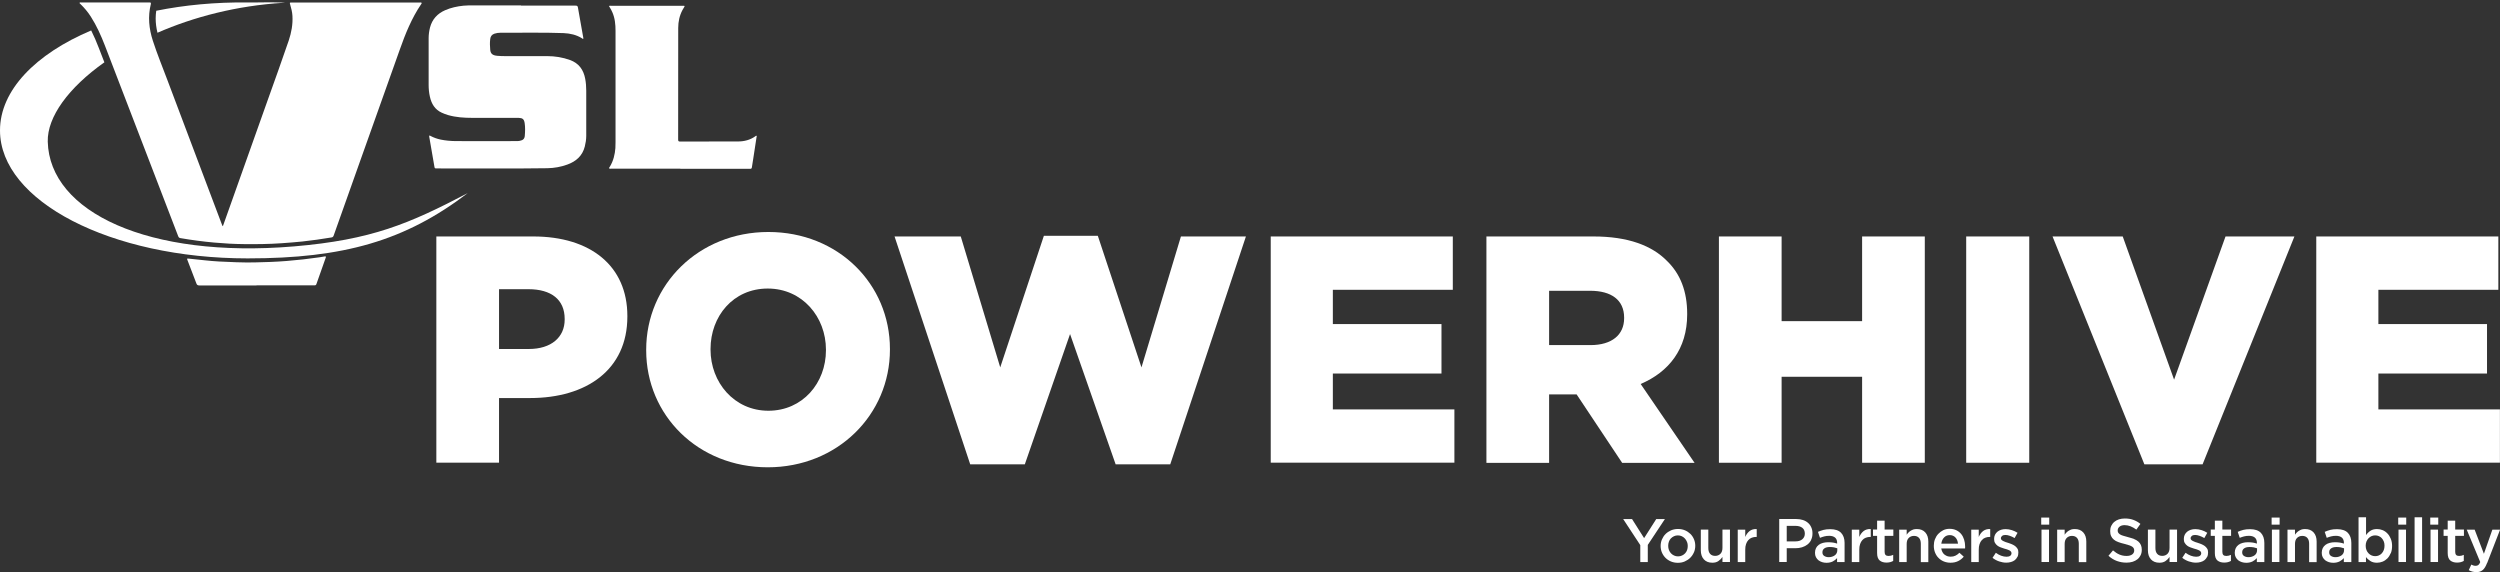
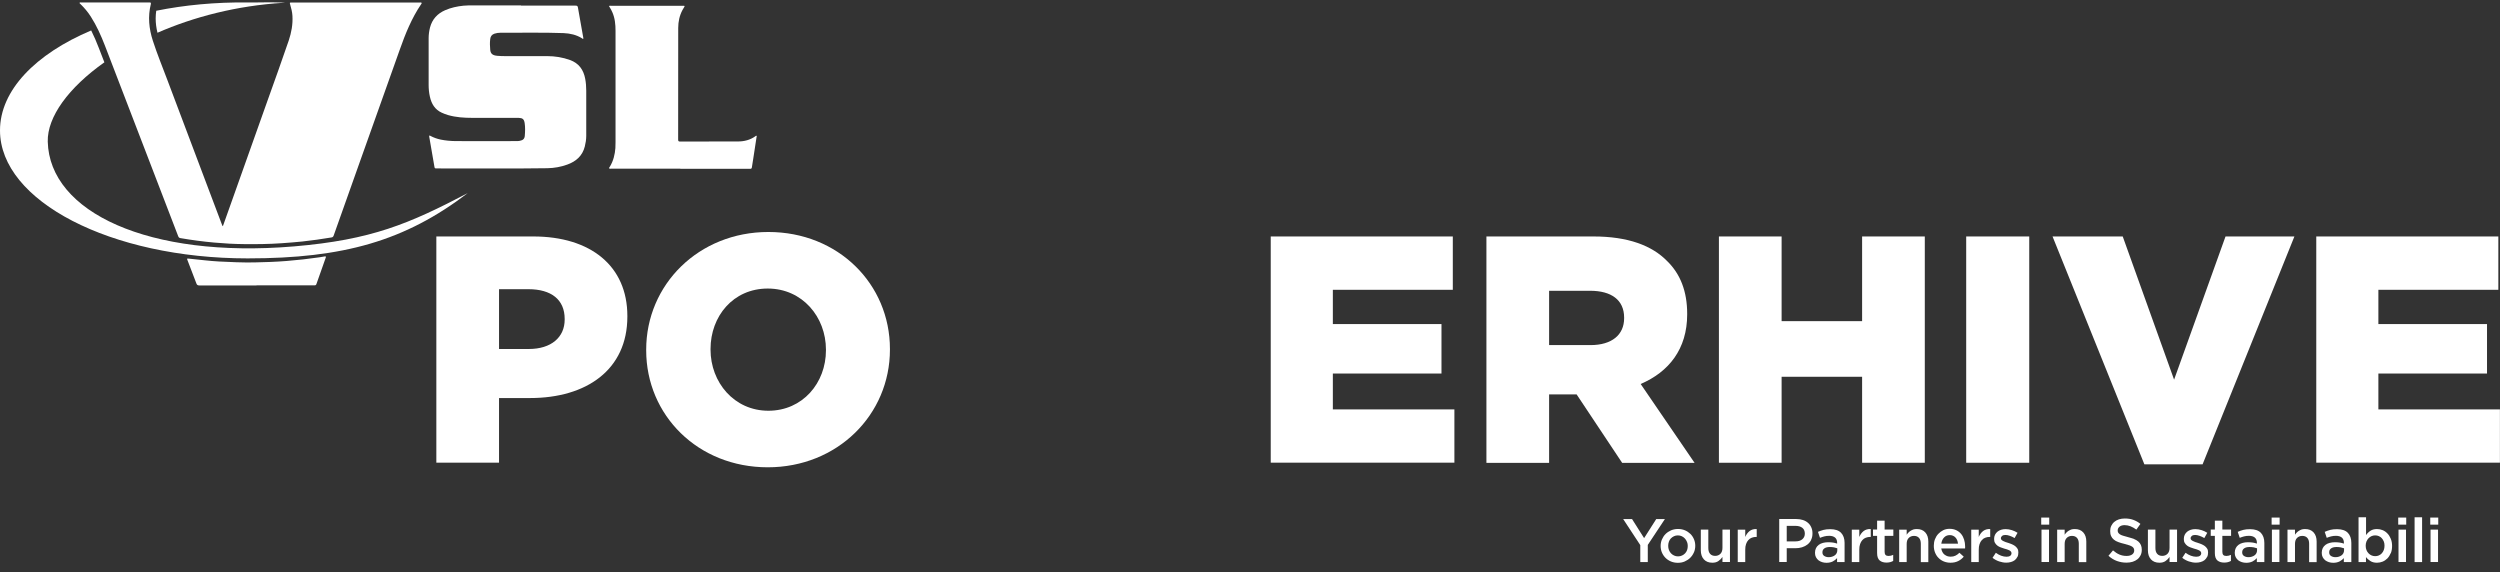
<svg xmlns="http://www.w3.org/2000/svg" id="Layer_2" data-name="Layer 2" viewBox="0 0 346.57 79.3">
  <rect x="0" y="0" width="346.57" height="79.3" fill="#333333" stroke="none" />
  <defs>
    <style>
      .cls-1 {
        fill: #fff;
      }
    </style>
  </defs>
  <g id="Layer_1-2" data-name="Layer 1">
    <g>
      <g>
        <path class="cls-1" d="M60.49,32.78h13.44c7.93,0,13.04,4.08,13.04,11.02v.09c0,7.39-5.69,11.29-13.49,11.29h-4.3v8.96h-8.69v-31.37Zm12.82,15.6c3.09,0,4.97-1.61,4.97-4.08v-.09c0-2.69-1.88-4.12-5.02-4.12h-4.08v8.29h4.12Z" />
        <path class="cls-1" d="M89.58,48.56v-.09c0-9.01,7.26-16.31,16.94-16.31s16.85,7.22,16.85,16.22v.09c0,9.01-7.26,16.31-16.94,16.31s-16.85-7.22-16.85-16.22Zm24.92,0v-.09c0-4.53-3.27-8.47-8.07-8.47s-7.93,3.85-7.93,8.38v.09c0,4.53,3.27,8.47,8.02,8.47s7.98-3.85,7.98-8.38Z" />
-         <path class="cls-1" d="M124,32.78h9.19l5.47,18.15,6.05-18.24h7.48l6.05,18.24,5.47-18.15h9.01l-10.49,31.59h-7.57l-6.32-18.06-6.27,18.06h-7.57l-10.49-31.59Z" />
        <path class="cls-1" d="M176.17,32.78h25.23v7.39h-16.63v4.75h15.06v6.86h-15.06v4.97h16.85v7.39h-25.46v-31.37Z" />
        <path class="cls-1" d="M206.06,32.78h14.83c4.79,0,8.11,1.25,10.22,3.41,1.84,1.79,2.78,4.21,2.78,7.31v.09c0,4.8-2.55,7.98-6.45,9.64l7.48,10.94h-10.04l-6.32-9.5h-3.81v9.5h-8.69v-31.37Zm14.43,15.06c2.96,0,4.66-1.43,4.66-3.72v-.09c0-2.46-1.79-3.72-4.71-3.72h-5.69v7.53h5.74Z" />
        <path class="cls-1" d="M238.29,32.78h8.69v11.74h11.16v-11.74h8.69v31.37h-8.69v-11.92h-11.16v11.92h-8.69v-31.37Z" />
        <path class="cls-1" d="M272.57,32.78h8.74v31.37h-8.74v-31.37Z" />
        <path class="cls-1" d="M284.54,32.78h9.73l7.12,19.85,7.13-19.85h9.55l-12.73,31.59h-8.07l-12.73-31.59Z" />
        <path class="cls-1" d="M321.11,32.78h25.23v7.39h-16.63v4.75h15.06v6.86h-15.06v4.97h16.85v7.39h-25.46v-31.37Z" />
      </g>
      <g>
        <path class="cls-1" d="M30.9,31.35c.11-.3,.22-.6,.32-.9,1.96-5.52,3.93-11.05,5.89-16.57,.98-2.76,1.98-5.5,2.92-8.27,.37-1.11,.58-2.24,.51-3.42-.03-.54-.17-1.06-.32-1.58-.07-.25-.07-.26,.2-.26,5.93,0,11.86,0,17.79,0,.08,0,.17-.03,.23,.04,.05,.07-.02,.13-.05,.18-1.33,1.96-2.2,4.13-2.98,6.34-1.87,5.28-3.75,10.55-5.63,15.82-1.18,3.31-2.36,6.62-3.53,9.94-.06,.16-.15,.23-.32,.25-1.34,.22-2.68,.42-4.03,.56-.95,.1-1.91,.17-2.87,.24-1.73,.12-3.47,.14-5.21,.12-1.37-.01-2.73-.09-4.09-.21-1.58-.14-3.15-.35-4.72-.62-.18-.03-.25-.12-.31-.27-1.2-3.12-2.4-6.25-3.6-9.37-2.19-5.69-4.37-11.38-6.56-17.06-.54-1.39-1.15-2.76-1.96-4.02-.41-.64-.89-1.21-1.44-1.74-.05-.05-.14-.09-.1-.17,.03-.07,.12-.04,.18-.04,3.16,0,6.33,0,9.49,0,.16,0,.25,.02,.2,.23-.43,1.72-.26,3.41,.28,5.08,.6,1.85,1.34,3.65,2.02,5.46,1.94,5.17,3.9,10.34,5.85,15.51,.57,1.5,1.13,3,1.7,4.5,.03,.07,.04,.16,.13,.23Z" />
        <path class="cls-1" d="M72.22,.78c2.52,0,5.04,0,7.56,0,.22,0,.31,.05,.34,.28,.23,1.37,.48,2.75,.73,4.12,.01,.06,.05,.15,0,.19-.06,.05-.12-.03-.17-.06-.78-.49-1.65-.68-2.55-.72-2.92-.11-5.84-.03-8.76-.05-.28,0-.56,.04-.83,.13-.35,.12-.54,.37-.58,.73-.07,.51-.04,1.02,0,1.53,.06,.53,.34,.76,1.01,.81,.34,.03,.68,.04,1.02,.04,1.95,0,3.9,0,5.86,0,1.08,0,2.15,.17,3.17,.54,1.24,.45,1.88,1.37,2.11,2.62,.1,.54,.14,1.08,.14,1.63,0,2.09,0,4.18,0,6.27,0,.5-.08,.99-.2,1.47-.33,1.3-1.21,2.07-2.44,2.51-.88,.32-1.8,.48-2.73,.5-5.11,.08-10.22,.01-15.33,.03-.31,0-.31,0-.36-.31-.23-1.33-.46-2.66-.69-3.99,0-.02-.01-.04-.01-.06,0-.06-.04-.14,.02-.19,.05-.04,.11,.03,.16,.05,.44,.23,.91,.4,1.39,.5,.68,.14,1.38,.2,2.07,.21,2.83,.02,5.66,0,8.5,0,.14,0,.28-.01,.42-.04,.42-.08,.65-.27,.68-.7,.05-.59,.07-1.18-.02-1.77-.09-.54-.29-.69-.84-.71-.11,0-.22,0-.33,0-2.03,0-4.05,0-6.08,0-1.14,0-2.27-.07-3.38-.39-.3-.09-.59-.2-.87-.33-.94-.43-1.41-1.22-1.63-2.19-.13-.55-.18-1.11-.18-1.67,0-2.16,0-4.32,0-6.47,0-.5,.07-.99,.19-1.47,.3-1.15,1.03-1.94,2.11-2.41,.81-.35,1.65-.53,2.53-.62,.47-.05,.94-.04,1.42-.04,2.19,0,4.38,0,6.57,0Z" />
        <path class="cls-1" d="M94.31,23.38c-3.19,0-6.39,0-9.58,0-.1,0-.23,.06-.28-.05-.04-.09,.07-.17,.11-.25,.47-.79,.68-1.65,.75-2.55,.02-.28,.02-.56,.02-.84,0-5.14,0-10.27,0-15.41,0-.89-.08-1.77-.45-2.6-.1-.23-.22-.45-.35-.66-.04-.06-.12-.12-.07-.19,.04-.06,.14-.03,.21-.03,.33,0,.65,0,.98,0,2.97,0,5.94,0,8.92,0,.07,0,.15,0,.22,0,.13,0,.13,.06,.08,.15-.09,.14-.18,.29-.26,.44-.41,.77-.59,1.61-.59,2.48-.01,5.16,0,10.32-.01,15.48,0,.2,.05,.27,.26,.27,2.68,0,5.35,0,8.03-.01,.86,0,1.68-.2,2.41-.72,.05-.04,.1-.11,.17-.06,.05,.04,.01,.11,0,.17-.15,1-.31,2-.46,3-.06,.4-.13,.8-.19,1.2-.02,.16-.1,.21-.25,.2-.07,0-.15,0-.22,0-3.14,0-6.28,0-9.43,0Z" />
        <path class="cls-1" d="M35.55,39.57c-2.64,0-5.28,0-7.92,0-.23,0-.34-.08-.41-.29-.4-1.07-.82-2.14-1.23-3.21-.09-.23-.08-.24,.16-.22,.76,.08,1.51,.16,2.27,.24,.64,.06,1.28,.13,1.92,.16,1.63,.08,3.26,.16,4.9,.13,1.5-.03,3-.08,4.49-.2,1.52-.12,3.04-.29,4.55-.51,.24-.03,.48-.07,.72-.12,.14-.02,.22-.02,.16,.16-.44,1.22-.87,2.45-1.3,3.68-.06,.17-.18,.17-.31,.17-1.83,0-3.67,0-5.5,0-.83,0-1.66,0-2.48,0Z" />
      </g>
      <g>
        <polygon class="cls-1" points="57.64 .07 57.64 .07 57.64 .07 57.64 .07" />
        <path class="cls-1" d="M40.73,34.16c-20.12,1.69-33.87-4.74-34.11-14.53-.08-3.42,2.88-7.48,7.85-10.99-.26-.66-.51-1.33-.77-1.99-.32-.84-.67-1.65-1.06-2.43C4.91,7.49,0,12.53,0,18.08c0,9.8,15.37,17.74,34.33,17.74,13.31,0,21.82-2.43,30.51-9.05-8.12,4.25-13.32,6.48-24.11,7.39Z" />
        <path class="cls-1" d="M21.83,4.54C26.86,2.34,32.84,.78,39.28,.39c0,0,0-.02,0-.03-1.99-.08-3.26,0-4.95-.02-4.48-.05-8.75,.36-12.67,1.15-.05,.36-.08,.71-.08,1.07,0,.66,.09,1.32,.25,1.98Z" />
        <polygon class="cls-1" points="10.24 0 10.24 0 10.24 0 10.24 0" />
        <path class="cls-1" d="M39.54,.38c-.09,0-.17,0-.26-.01,0,0,0,.02,0,.03,.09,0,.17-.01,.26-.02Z" />
      </g>
    </g>
    <g>
      <path class="cls-1" d="M228.44,77.92h-1.05v-2.35l-2.37-3.61h1.23l1.67,2.64,1.68-2.64h1.2l-2.37,3.58v2.37Z" />
      <path class="cls-1" d="M234.82,76.58c-.12,.28-.29,.53-.5,.74s-.47,.38-.76,.51-.61,.19-.96,.19-.66-.06-.95-.18c-.29-.12-.55-.29-.76-.5s-.38-.46-.5-.74c-.12-.28-.18-.58-.18-.91s.06-.63,.18-.91,.29-.54,.5-.75,.47-.38,.76-.51c.29-.12,.61-.19,.96-.19s.66,.06,.96,.18c.29,.12,.54,.29,.76,.5s.38,.46,.5,.74,.18,.59,.18,.91-.06,.63-.18,.91Zm-.96-1.46c-.07-.18-.16-.33-.28-.46s-.26-.24-.43-.32-.35-.12-.55-.12-.39,.04-.55,.12-.31,.18-.43,.31c-.12,.13-.21,.28-.27,.46-.06,.17-.09,.36-.09,.56s.03,.39,.1,.57,.16,.33,.28,.46c.12,.13,.26,.23,.43,.31,.17,.08,.35,.12,.55,.12s.4-.04,.56-.12c.17-.08,.31-.18,.43-.31,.12-.13,.21-.28,.27-.45s.09-.36,.09-.56-.03-.39-.1-.56Z" />
      <path class="cls-1" d="M238.78,73.42h1.04v4.49h-1.04v-.7c-.15,.22-.33,.41-.55,.56-.22,.16-.5,.24-.85,.24-.51,0-.9-.16-1.18-.47s-.42-.73-.42-1.26v-2.86h1.04v2.55c0,.35,.08,.62,.25,.81s.4,.28,.7,.28,.54-.1,.73-.29,.28-.47,.28-.82v-2.53Z" />
      <path class="cls-1" d="M241.94,77.92h-1.04v-4.49h1.04v1.01c.14-.34,.34-.61,.6-.82,.26-.2,.59-.3,.99-.28v1.09h-.06c-.23,0-.43,.04-.62,.11-.19,.07-.35,.18-.48,.33-.14,.15-.24,.33-.32,.56s-.11,.48-.11,.78v1.71Z" />
      <path class="cls-1" d="M251.08,74.84c-.12,.26-.3,.47-.51,.64-.22,.17-.47,.3-.76,.39s-.6,.13-.93,.13h-1.19v1.91h-1.04v-5.96h2.35c.35,0,.66,.05,.94,.14,.28,.09,.52,.23,.71,.4,.2,.17,.35,.39,.45,.63,.11,.24,.16,.52,.16,.83,0,.33-.06,.63-.19,.88Zm-1.23-1.67c-.23-.18-.55-.27-.94-.27h-1.22v2.15h1.22c.4,0,.71-.1,.94-.29,.23-.2,.35-.46,.35-.78,0-.36-.12-.63-.35-.81Z" />
      <path class="cls-1" d="M254.67,77.92v-.55c-.15,.18-.35,.33-.59,.46-.24,.12-.53,.19-.87,.19-.22,0-.42-.03-.61-.09-.19-.06-.36-.15-.51-.26-.14-.12-.26-.26-.35-.43s-.13-.37-.13-.6v-.02c0-.24,.05-.46,.14-.64,.09-.18,.22-.33,.38-.45,.16-.12,.35-.21,.58-.27,.22-.06,.47-.09,.73-.09s.5,.02,.69,.05c.19,.03,.37,.08,.55,.14v-.11c0-.31-.09-.55-.28-.72-.19-.16-.46-.25-.82-.25-.26,0-.48,.03-.68,.08-.2,.05-.4,.12-.6,.2l-.28-.83c.25-.11,.5-.2,.77-.27,.26-.07,.58-.1,.94-.1,.67,0,1.17,.17,1.49,.5,.32,.33,.49,.8,.49,1.4v2.66h-1.02Zm.03-1.91c-.13-.05-.29-.09-.46-.13-.18-.03-.37-.05-.57-.05-.32,0-.58,.06-.76,.19-.18,.13-.27,.3-.27,.54v.02c0,.22,.08,.38,.25,.49s.37,.17,.62,.17c.17,0,.33-.02,.47-.07,.15-.05,.27-.11,.38-.19,.11-.08,.19-.18,.25-.3,.06-.12,.09-.24,.09-.39v-.28Z" />
      <path class="cls-1" d="M257.75,77.92h-1.04v-4.49h1.04v1.01c.14-.34,.34-.61,.6-.82,.26-.2,.59-.3,.99-.28v1.09h-.06c-.23,0-.43,.04-.62,.11-.19,.07-.35,.18-.48,.33-.14,.15-.24,.33-.32,.56s-.11,.48-.11,.78v1.71Z" />
      <path class="cls-1" d="M261.26,76.51c0,.2,.05,.34,.14,.43s.23,.13,.41,.13c.22,0,.43-.05,.64-.15v.84c-.13,.07-.27,.13-.42,.17-.15,.04-.32,.06-.51,.06s-.36-.02-.52-.07c-.16-.05-.3-.12-.42-.22s-.21-.24-.27-.41c-.06-.17-.09-.38-.09-.63v-2.37h-.57v-.88h.57v-1.23h1.04v1.23h1.21v.88h-1.21v2.21Z" />
      <path class="cls-1" d="M264.32,77.92h-1.04v-4.49h1.04v.7c.07-.11,.15-.21,.24-.3,.09-.09,.19-.18,.31-.25s.24-.13,.38-.18c.14-.04,.29-.06,.47-.06,.51,0,.9,.16,1.18,.47,.28,.31,.42,.73,.42,1.26v2.86h-1.04v-2.55c0-.35-.08-.62-.25-.81-.17-.19-.4-.28-.7-.28s-.54,.1-.73,.29-.28,.47-.28,.82v2.53Z" />
      <path class="cls-1" d="M269.57,76.88c.23,.2,.52,.29,.85,.29,.26,0,.48-.05,.66-.14,.19-.09,.37-.22,.55-.4l.6,.54c-.22,.26-.47,.46-.77,.61s-.65,.23-1.07,.23c-.32,0-.63-.06-.91-.17-.28-.11-.52-.27-.73-.48-.21-.2-.37-.45-.49-.74-.12-.29-.18-.61-.18-.96,0-.32,.05-.63,.16-.91,.11-.28,.26-.53,.46-.74,.2-.21,.43-.38,.69-.51s.56-.19,.88-.19c.36,0,.67,.07,.94,.2,.27,.13,.49,.31,.67,.53,.18,.22,.31,.48,.4,.77s.14,.6,.14,.93c0,.05,0,.09,0,.14,0,.05,0,.09-.01,.15h-3.3c.06,.37,.21,.65,.44,.85Zm1.86-1.53c-.02-.16-.05-.32-.11-.46-.06-.14-.13-.27-.23-.37-.1-.11-.21-.19-.35-.25-.13-.06-.28-.09-.45-.09-.32,0-.58,.11-.79,.33-.21,.22-.33,.5-.38,.86h2.31Z" />
      <path class="cls-1" d="M274.31,77.92h-1.04v-4.49h1.04v1.01c.14-.34,.34-.61,.6-.82,.26-.2,.59-.3,.99-.28v1.09h-.06c-.23,0-.43,.04-.62,.11-.19,.07-.35,.18-.48,.33-.14,.15-.24,.33-.32,.56s-.11,.48-.11,.78v1.71Z" />
      <path class="cls-1" d="M279.66,77.21c-.09,.17-.2,.32-.35,.44-.15,.12-.33,.2-.53,.26-.2,.06-.42,.09-.66,.09-.32,0-.65-.06-.98-.17-.33-.11-.64-.28-.92-.5l.46-.7c.24,.18,.49,.32,.74,.41s.5,.14,.73,.14,.39-.04,.52-.13c.12-.09,.18-.21,.18-.35v-.02c0-.09-.03-.16-.08-.22-.05-.06-.13-.12-.22-.17-.09-.05-.2-.09-.32-.13-.12-.04-.25-.07-.38-.11-.16-.05-.33-.11-.5-.17-.17-.06-.32-.14-.45-.24-.13-.1-.24-.22-.33-.37-.09-.14-.13-.32-.13-.54v-.02c0-.21,.04-.4,.12-.57s.2-.31,.34-.43c.15-.12,.32-.21,.51-.27,.2-.06,.4-.09,.63-.09,.28,0,.57,.05,.86,.14s.55,.22,.79,.37l-.41,.73c-.22-.13-.43-.23-.66-.31-.22-.08-.43-.12-.61-.12-.2,0-.35,.04-.46,.13-.11,.09-.17,.19-.17,.32v.02c0,.08,.03,.15,.09,.21,.06,.06,.13,.11,.23,.16,.09,.05,.2,.09,.32,.14s.25,.08,.38,.12c.17,.05,.33,.11,.49,.18,.16,.07,.31,.15,.45,.25,.13,.1,.24,.22,.33,.36,.09,.14,.13,.31,.13,.52v.02c0,.24-.04,.45-.13,.62Z" />
      <path class="cls-1" d="M282.97,72.73v-.98h1.11v.98h-1.11Zm.04,5.18v-4.49h1.04v4.49h-1.04Z" />
      <path class="cls-1" d="M286.22,77.92h-1.04v-4.49h1.04v.7c.07-.11,.15-.21,.24-.3,.09-.09,.19-.18,.31-.25s.24-.13,.38-.18c.14-.04,.29-.06,.47-.06,.51,0,.9,.16,1.18,.47,.28,.31,.42,.73,.42,1.26v2.86h-1.04v-2.55c0-.35-.08-.62-.25-.81-.17-.19-.4-.28-.7-.28s-.54,.1-.73,.29-.28,.47-.28,.82v2.53Z" />
      <path class="cls-1" d="M293.64,73.82c.04,.09,.11,.16,.22,.24s.25,.14,.44,.2c.18,.06,.42,.13,.7,.2,.31,.08,.59,.17,.83,.26,.24,.1,.44,.21,.6,.35,.16,.14,.28,.3,.36,.49,.08,.18,.12,.4,.12,.65,0,.28-.05,.54-.16,.76s-.25,.41-.44,.56-.41,.27-.67,.35c-.26,.08-.55,.12-.86,.12-.46,0-.9-.08-1.32-.23s-.81-.4-1.17-.72l.63-.75c.29,.25,.58,.44,.88,.57s.63,.2,1,.2c.32,0,.58-.07,.77-.2,.19-.14,.29-.32,.29-.55,0-.11-.02-.2-.06-.29-.04-.09-.11-.16-.2-.23-.1-.07-.24-.14-.41-.2-.17-.06-.4-.13-.68-.2-.32-.07-.6-.16-.85-.25s-.46-.2-.62-.34c-.17-.14-.3-.3-.38-.49-.09-.19-.13-.43-.13-.71,0-.26,.05-.5,.15-.71s.24-.4,.42-.55c.18-.15,.39-.27,.64-.35,.25-.08,.52-.12,.82-.12,.44,0,.83,.06,1.18,.19,.35,.13,.68,.31,.98,.56l-.56,.79c-.27-.2-.54-.35-.81-.46-.27-.1-.54-.16-.81-.16-.31,0-.54,.07-.71,.21-.17,.14-.26,.31-.26,.51,0,.12,.02,.22,.06,.31Z" />
      <path class="cls-1" d="M300.76,73.42h1.04v4.49h-1.04v-.7c-.15,.22-.33,.41-.55,.56-.22,.16-.5,.24-.85,.24-.51,0-.9-.16-1.18-.47s-.42-.73-.42-1.26v-2.86h1.04v2.55c0,.35,.08,.62,.25,.81s.4,.28,.7,.28,.54-.1,.73-.29,.28-.47,.28-.82v-2.53Z" />
      <path class="cls-1" d="M305.96,77.21c-.09,.17-.2,.32-.35,.44-.15,.12-.33,.2-.53,.26-.2,.06-.42,.09-.66,.09-.32,0-.65-.06-.98-.17-.33-.11-.64-.28-.92-.5l.46-.7c.24,.18,.49,.32,.74,.41s.5,.14,.73,.14,.39-.04,.52-.13c.12-.09,.18-.21,.18-.35v-.02c0-.09-.03-.16-.08-.22-.05-.06-.13-.12-.22-.17-.09-.05-.2-.09-.32-.13-.12-.04-.25-.07-.38-.11-.16-.05-.33-.11-.5-.17-.17-.06-.32-.14-.45-.24-.13-.1-.24-.22-.33-.37-.09-.14-.13-.32-.13-.54v-.02c0-.21,.04-.4,.12-.57s.2-.31,.34-.43c.15-.12,.32-.21,.51-.27,.2-.06,.4-.09,.63-.09,.28,0,.57,.05,.86,.14s.55,.22,.79,.37l-.41,.73c-.22-.13-.43-.23-.66-.31-.22-.08-.43-.12-.61-.12-.2,0-.35,.04-.46,.13-.11,.09-.17,.19-.17,.32v.02c0,.08,.03,.15,.09,.21,.06,.06,.13,.11,.23,.16,.09,.05,.2,.09,.32,.14s.25,.08,.38,.12c.17,.05,.33,.11,.49,.18,.16,.07,.31,.15,.45,.25,.13,.1,.24,.22,.33,.36,.09,.14,.13,.31,.13,.52v.02c0,.24-.04,.45-.13,.62Z" />
      <path class="cls-1" d="M308.08,76.51c0,.2,.05,.34,.14,.43s.23,.13,.41,.13c.22,0,.43-.05,.64-.15v.84c-.13,.07-.27,.13-.42,.17-.15,.04-.32,.06-.51,.06s-.36-.02-.52-.07c-.16-.05-.3-.12-.42-.22s-.21-.24-.27-.41c-.06-.17-.09-.38-.09-.63v-2.37h-.57v-.88h.57v-1.23h1.04v1.23h1.21v.88h-1.21v2.21Z" />
      <path class="cls-1" d="M312.86,77.92v-.55c-.15,.18-.35,.33-.59,.46-.24,.12-.53,.19-.87,.19-.22,0-.42-.03-.61-.09-.19-.06-.36-.15-.51-.26-.14-.12-.26-.26-.35-.43s-.13-.37-.13-.6v-.02c0-.24,.05-.46,.14-.64,.09-.18,.22-.33,.38-.45,.16-.12,.35-.21,.58-.27,.22-.06,.47-.09,.73-.09s.5,.02,.69,.05c.19,.03,.37,.08,.55,.14v-.11c0-.31-.09-.55-.28-.72-.19-.16-.46-.25-.82-.25-.26,0-.48,.03-.68,.08-.2,.05-.4,.12-.6,.2l-.28-.83c.25-.11,.5-.2,.77-.27,.26-.07,.58-.1,.94-.1,.67,0,1.17,.17,1.49,.5,.32,.33,.49,.8,.49,1.4v2.66h-1.02Zm.03-1.91c-.13-.05-.29-.09-.46-.13-.18-.03-.37-.05-.57-.05-.32,0-.58,.06-.76,.19-.18,.13-.27,.3-.27,.54v.02c0,.22,.08,.38,.25,.49s.37,.17,.62,.17c.17,0,.33-.02,.47-.07,.15-.05,.27-.11,.38-.19,.11-.08,.19-.18,.25-.3,.06-.12,.09-.24,.09-.39v-.28Z" />
      <path class="cls-1" d="M314.91,72.73v-.98h1.11v.98h-1.11Zm.04,5.18v-4.49h1.04v4.49h-1.04Z" />
      <path class="cls-1" d="M318.15,77.92h-1.04v-4.49h1.04v.7c.07-.11,.15-.21,.24-.3,.09-.09,.19-.18,.31-.25s.24-.13,.38-.18c.14-.04,.29-.06,.47-.06,.51,0,.9,.16,1.18,.47,.28,.31,.42,.73,.42,1.26v2.86h-1.04v-2.55c0-.35-.08-.62-.25-.81-.17-.19-.4-.28-.7-.28s-.54,.1-.73,.29-.28,.47-.28,.82v2.53Z" />
      <path class="cls-1" d="M324.92,77.92v-.55c-.15,.18-.35,.33-.59,.46-.24,.12-.53,.19-.87,.19-.22,0-.42-.03-.61-.09-.19-.06-.36-.15-.51-.26-.14-.12-.26-.26-.35-.43s-.13-.37-.13-.6v-.02c0-.24,.05-.46,.14-.64,.09-.18,.22-.33,.38-.45,.16-.12,.35-.21,.58-.27,.22-.06,.47-.09,.73-.09s.5,.02,.69,.05c.19,.03,.37,.08,.55,.14v-.11c0-.31-.09-.55-.28-.72-.19-.16-.46-.25-.82-.25-.26,0-.48,.03-.68,.08-.2,.05-.4,.12-.6,.2l-.28-.83c.25-.11,.5-.2,.77-.27,.26-.07,.58-.1,.94-.1,.67,0,1.17,.17,1.49,.5,.32,.33,.49,.8,.49,1.4v2.66h-1.02Zm.03-1.91c-.13-.05-.29-.09-.46-.13-.18-.03-.37-.05-.57-.05-.32,0-.58,.06-.76,.19-.18,.13-.27,.3-.27,.54v.02c0,.22,.08,.38,.25,.49s.37,.17,.62,.17c.17,0,.33-.02,.47-.07,.15-.05,.27-.11,.38-.19,.11-.08,.19-.18,.25-.3,.06-.12,.09-.24,.09-.39v-.28Z" />
      <path class="cls-1" d="M331.43,76.67c-.12,.29-.27,.53-.47,.74-.2,.2-.42,.35-.67,.45-.25,.1-.51,.15-.78,.15-.37,0-.67-.08-.92-.24-.24-.16-.45-.34-.6-.55v.7s-1.03,0-1.03,0v-6.21h1.04v2.47c.16-.24,.37-.44,.61-.6,.24-.16,.55-.24,.91-.24,.27,0,.52,.05,.77,.15,.25,.1,.47,.25,.67,.46,.2,.2,.35,.45,.47,.74s.18,.62,.18,1-.06,.71-.17,.99Zm-.97-1.6c-.07-.18-.16-.33-.28-.46s-.25-.22-.41-.29c-.16-.07-.32-.1-.5-.1s-.34,.03-.5,.1-.3,.17-.42,.29-.21,.28-.29,.45c-.07,.18-.11,.38-.11,.6s.04,.42,.11,.6c.07,.18,.17,.33,.29,.45s.26,.23,.42,.29c.16,.07,.33,.1,.5,.1s.34-.03,.5-.1c.16-.07,.29-.16,.41-.29s.21-.28,.28-.46c.07-.18,.1-.38,.1-.6s-.03-.42-.1-.6Z" />
      <path class="cls-1" d="M332.46,72.73v-.98h1.11v.98h-1.11Zm.04,5.18v-4.49h1.04v4.49h-1.04Z" />
      <path class="cls-1" d="M334.73,77.92v-6.21h1.04v6.21h-1.04Z" />
      <path class="cls-1" d="M336.9,72.73v-.98h1.11v.98h-1.11Zm.04,5.18v-4.49h1.04v4.49h-1.04Z" />
-       <path class="cls-1" d="M340.36,76.51c0,.2,.05,.34,.14,.43s.23,.13,.41,.13c.22,0,.43-.05,.64-.15v.84c-.13,.07-.27,.13-.42,.17-.15,.04-.32,.06-.51,.06s-.36-.02-.52-.07c-.16-.05-.3-.12-.42-.22s-.21-.24-.27-.41c-.06-.17-.09-.38-.09-.63v-2.37h-.57v-.88h.57v-1.23h1.04v1.23h1.21v.88h-1.21v2.21Z" />
-       <path class="cls-1" d="M344.78,78.04c-.09,.23-.18,.43-.28,.59s-.2,.29-.32,.39c-.12,.1-.25,.17-.39,.22s-.3,.07-.49,.07c-.22,0-.41-.03-.57-.07s-.33-.12-.49-.2l.35-.77c.1,.05,.19,.09,.29,.12,.1,.03,.2,.05,.31,.05,.15,0,.27-.04,.37-.11,.1-.07,.19-.21,.27-.41l-1.87-4.49h1.1l1.28,3.34,1.17-3.34h1.07l-1.79,4.62Z" />
    </g>
  </g>
</svg>